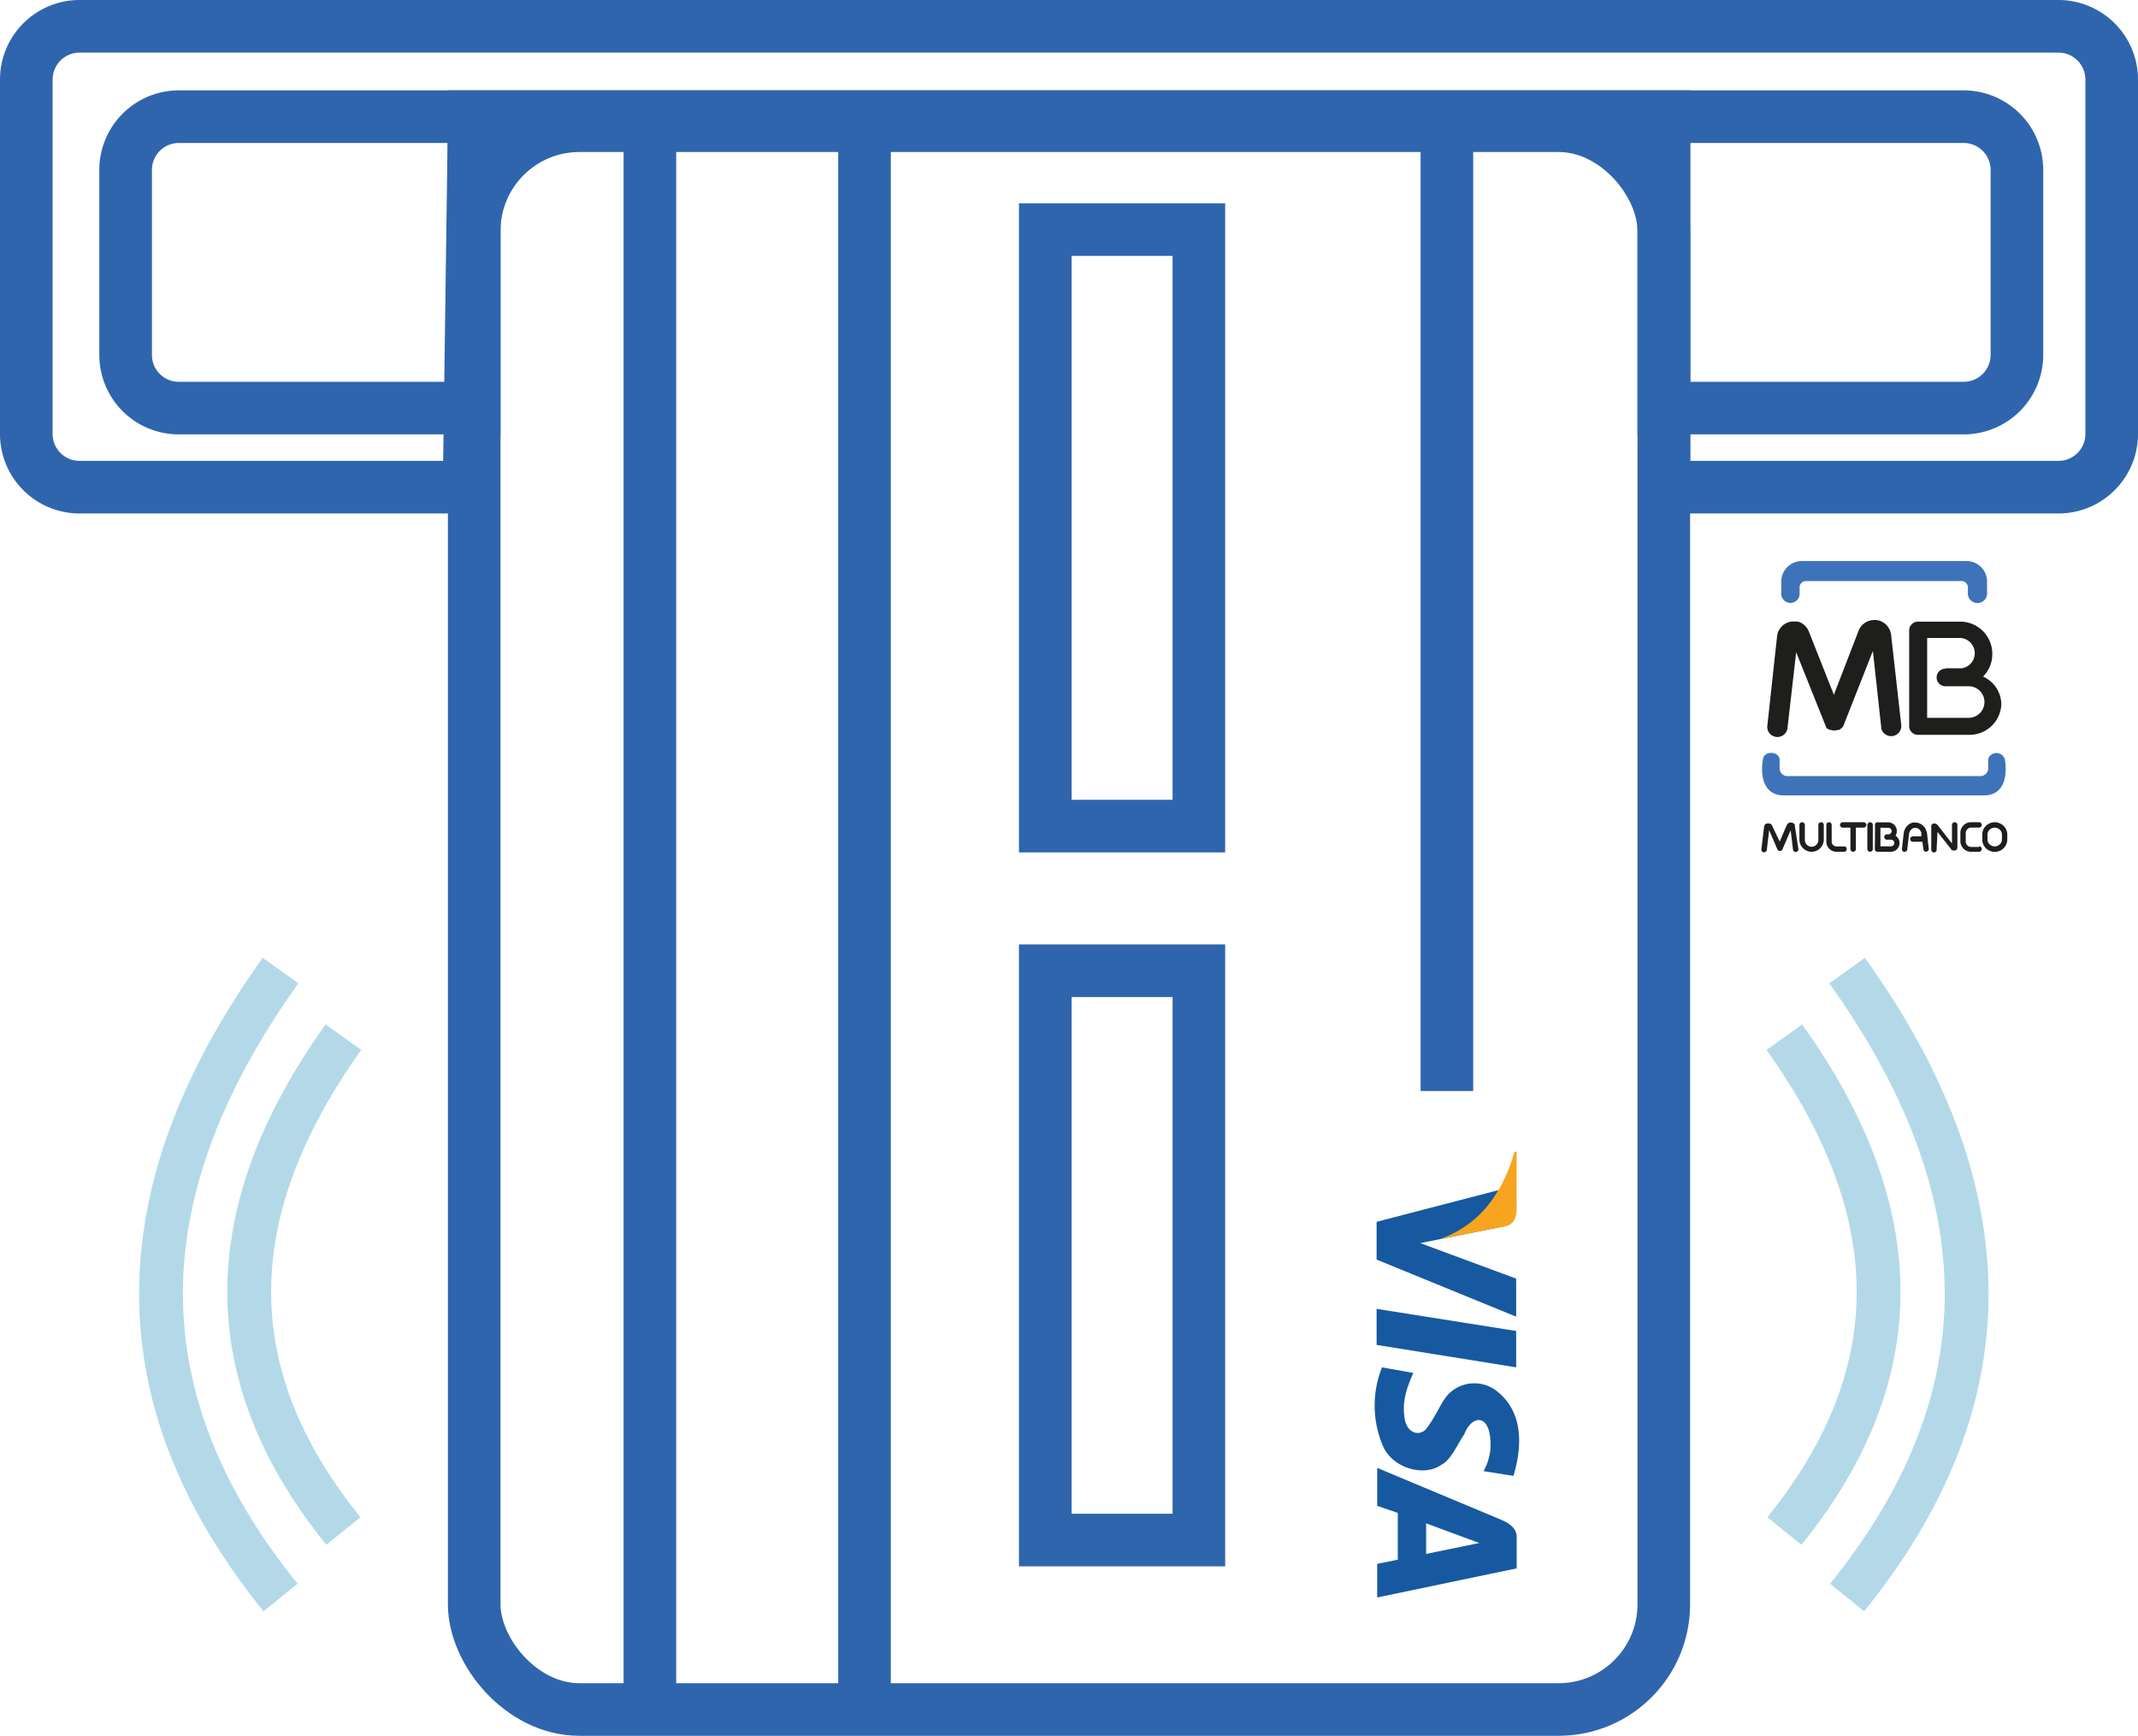
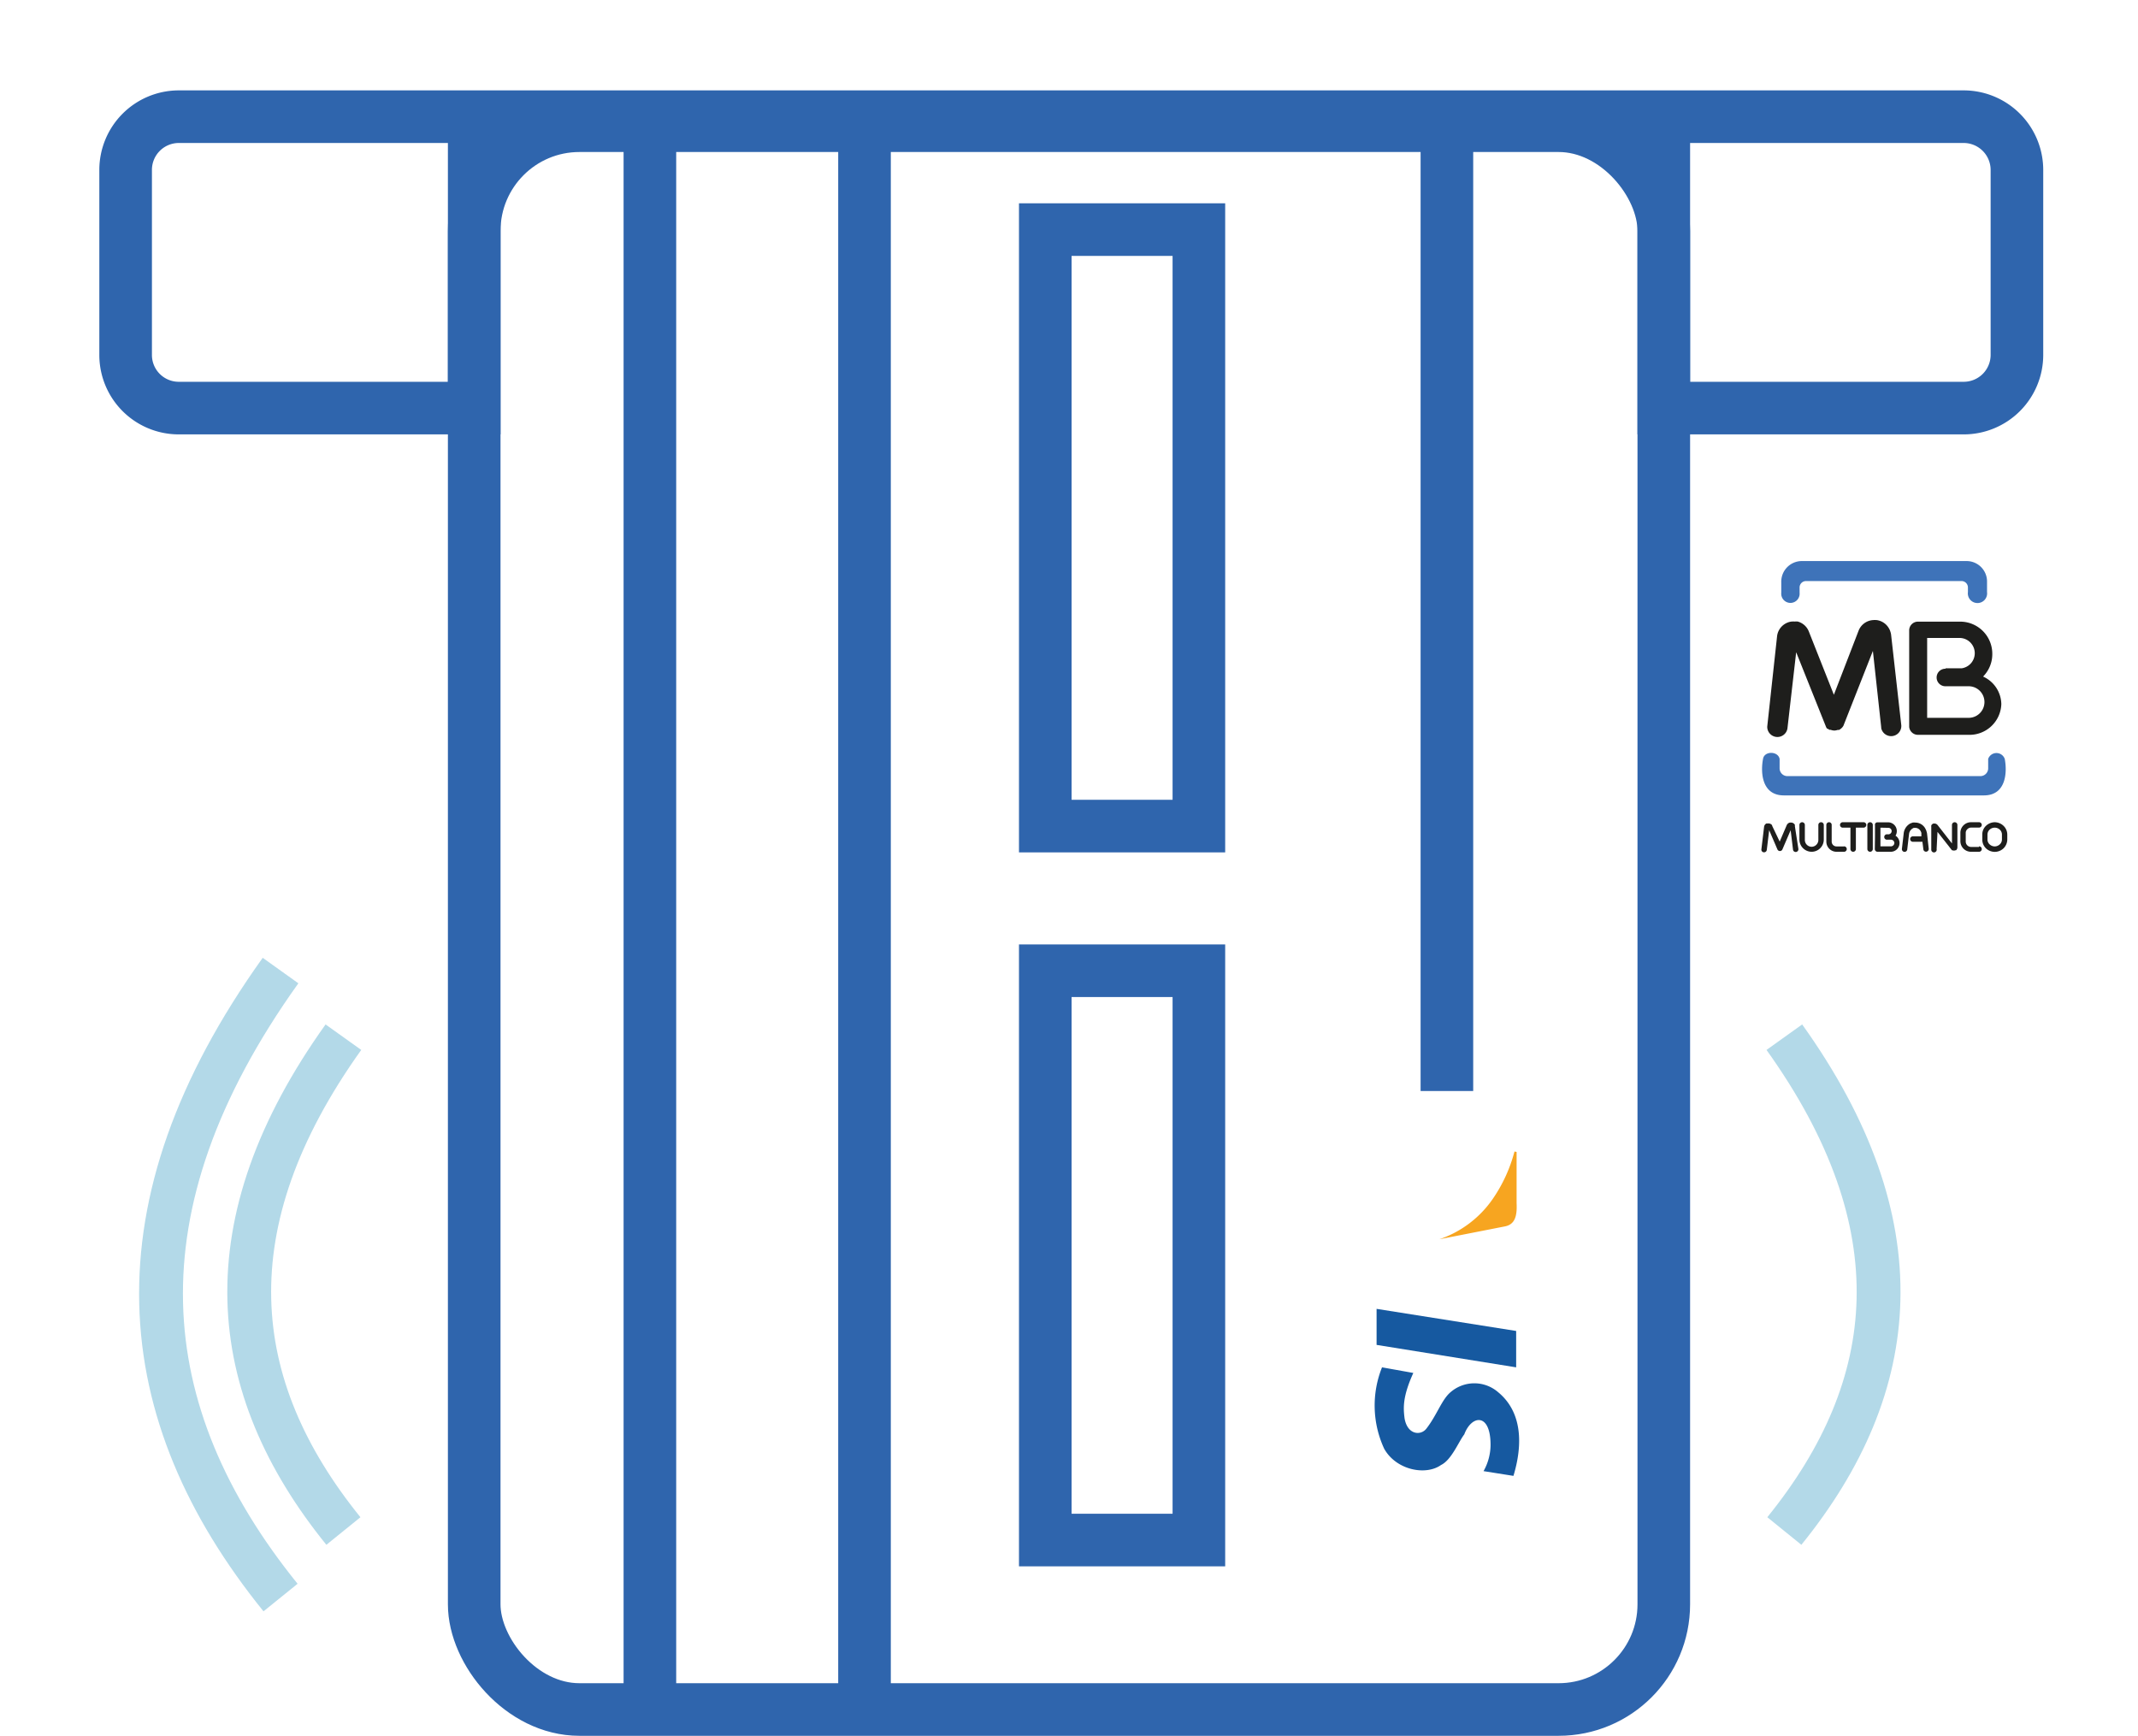
<svg xmlns="http://www.w3.org/2000/svg" viewBox="0 0 243.87 198">
  <defs>
    <style>.cls-1,.cls-2{fill:none;stroke-miterlimit:10;}.cls-1{stroke:#2f65ad;stroke-width:6px;}.cls-2{stroke:#2592be;stroke-width:5px;opacity:0.35;}.cls-3{fill:#1659a0;}.cls-4{fill:#f7a520;}.cls-5{fill:#3e73b9;}.cls-5,.cls-6{fill-rule:evenodd;}.cls-6,.cls-7{fill:#1e1e1c;}</style>
  </defs>
  <g id="Layer_2" data-name="Layer 2">
    <g id="Layer_1-2" data-name="Layer 1">
-       <path class="cls-1" d="M234.81,55.57h-45V13.31H54.09l-.58,42.26H9.06a6.07,6.07,0,0,1-6.06-6V9.06A6.08,6.08,0,0,1,9.06,3H234.81a6.08,6.08,0,0,1,6.06,6.06V49.52A6.07,6.07,0,0,1,234.81,55.57Z" />
      <path class="cls-1" d="M224,46.55H189.78V13.31H54.09V46.55H20.33a6.06,6.06,0,0,1-6-6V19.37a6.07,6.07,0,0,1,6-6.06H224a6.08,6.08,0,0,1,6.06,6.06V40.5A6.07,6.07,0,0,1,224,46.55Z" />
      <rect class="cls-1" x="54.09" y="14.34" width="135.69" height="180.66" rx="12" />
      <line class="cls-1" x1="165.04" y1="13.31" x2="165.04" y2="124.45" />
      <line class="cls-1" x1="98.61" y1="14.34" x2="98.61" y2="193.45" />
      <line class="cls-1" x1="74.13" y1="14.34" x2="74.13" y2="195" />
      <rect class="cls-1" x="119.23" y="26.19" width="17.52" height="68.04" />
      <rect class="cls-1" x="119.23" y="110.73" width="17.52" height="64.94" />
      <path class="cls-2" d="M203.53,118.31c15.22,21.28,13.42,39.76,0,56.33" />
-       <path class="cls-2" d="M210.69,110.71c19.32,27,17,50.49,0,71.52" />
      <path class="cls-2" d="M39.17,118.31c-15.21,21.28-13.41,39.76,0,56.33" />
      <path class="cls-2" d="M32,110.71c-19.32,27-17,50.49,0,71.52" />
-       <polygon class="cls-3" points="172.94 145.85 172.94 150.19 157.02 143.68 157.02 139.37 170.87 135.77 171.73 139.85 162 141.8 172.94 145.85" />
      <polygon class="cls-3" points="172.94 151.82 172.94 155.97 157.02 153.41 157.02 149.3 172.94 151.82" />
      <path class="cls-3" d="M169.22,167.81l3.41.54c1.09-3.59,1-7.28-1.74-9.54a4.14,4.14,0,0,0-5.44,0c-1,.84-1.55,2.61-2.75,4.15-.64.83-2.17.72-2.49-1.18-.14-1.15-.25-2.42,1-5.17l-3.57-.64a11.71,11.71,0,0,0,.25,9.29c1.37,2.44,4.74,3.09,6.48,1.85,1.2-.58,2-2.65,2.65-3.49.83-2.23,3-2.5,3,1.2A6.16,6.16,0,0,1,169.22,167.81Z" />
-       <path class="cls-3" d="M173,178.9v-3.56c0-1-.79-1.58-1.81-2l-14.1-5.9v4.33l2.42.83,9.23,3.41-11.65,2.38v3.83Z" />
-       <polygon class="cls-3" points="159.44 178.06 159.44 172.15 162.67 173.43 162.67 177.5 159.44 178.06" />
      <path class="cls-4" d="M164.18,141.36l7.39-1.45c1.16-.19,1.5-1.06,1.42-2.66l0-5.85-.24-.05a17.26,17.26,0,0,1-2.46,5.38A12.14,12.14,0,0,1,164.18,141.36Z" />
      <g id="g20">
        <path id="path22" class="cls-5" d="M214.8,90.73h11.49c2.62,0,2.65-2.79,2.38-4.16a1,1,0,0,0-1.89,0v1.07a.89.89,0,0,1-.9.89h-22a.89.89,0,0,1-.89-.89V86.57c-.17-.91-1.75-.93-1.89,0-.27,1.37-.24,4.16,2.38,4.16ZM206.68,64h17.71a2.33,2.33,0,0,1,2.26,2.39v1.15a1.1,1.1,0,1,1-2.18,0V67a.73.73,0,0,0-.73-.72H206a.73.73,0,0,0-.73.72v.62a1.05,1.05,0,1,1-2.09,0V66.42A2.35,2.35,0,0,1,205.44,64Z" />
      </g>
      <g id="g24">
        <path id="path26" class="cls-6" d="M226.21,77.18a3.51,3.51,0,0,1,2.07,3.14,3.63,3.63,0,0,1-3.74,3.5h-5.77a1,1,0,0,1-1-.91v-11a1,1,0,0,1,1-1h4.81a3.66,3.66,0,0,1,3.67,3.66,3.62,3.62,0,0,1-1,2.55m-4.31-.89h1.83v0a1.74,1.74,0,0,0,1.48-1.72h0a1.74,1.74,0,0,0-1.74-1.74h-3.69v9.11h4.68a1.8,1.8,0,0,0,.11-3.6H221.9a1,1,0,0,1,0-2h0" />
      </g>
      <g id="g28">
        <path id="path30" class="cls-7" d="M207.41,94.1a.31.31,0,1,1,.62,0v1.67h0a1.39,1.39,0,0,1-1.39,1.39h0a1.4,1.4,0,0,1-1.39-1.38h0V94.1a.31.31,0,1,1,.62,0v1.72h0a.78.78,0,0,0,.77.77h0a.78.78,0,0,0,.77-.78h0Z" />
      </g>
      <g id="g32">
        <path id="path34" class="cls-7" d="M210.34,96.54a.31.31,0,0,1,0,.62h-.86A1.16,1.16,0,0,1,208.32,96h0V94.1a.31.31,0,0,1,.31-.31.3.3,0,0,1,.3.31V96h0a.55.55,0,0,0,.55.55h.86Z" />
      </g>
      <g id="g36">
        <path id="path38" class="cls-7" d="M216.87,82.73a1.16,1.16,0,0,1-2.29.33s0-.06,0-.09l-.95-8.72-3.36,8.53h0v0h0v0h0v0h0a1.05,1.05,0,0,1-.29.34h0a1,1,0,0,1-.21.14h-.15a1.37,1.37,0,0,1-.34.07h-.08a1.23,1.23,0,0,1-.38-.08h-.15l-.18-.12h0l0,0h0l0,0h-.07l0,0h0a.94.94,0,0,1-.12-.18v0h0v0h0v0h0v0h0v0l-3.42-8.55-1,8.72a1.16,1.16,0,0,1-2.3-.24l1.12-10.29h0a1.85,1.85,0,0,1,.21-.69,1.91,1.91,0,0,1,1.44-1h.06a1.5,1.5,0,0,1,.3,0h0a1.41,1.41,0,0,1,.35,0A1.89,1.89,0,0,1,206.31,72l2.87,7.25L212,71.94a1.9,1.9,0,0,1,1.7-1.21h0a1.41,1.41,0,0,1,.29,0h.06a1.9,1.9,0,0,1,1.44,1,1.43,1.43,0,0,1,.14.34,1.55,1.55,0,0,1,.08.36h0Z" />
      </g>
      <g id="g40">
        <path id="path42" class="cls-7" d="M205.13,96.82a.31.31,0,0,1-.25.36.31.31,0,0,1-.36-.25v0l-.27-2.23-.94,2.19a.31.31,0,0,1-.41.16.31.31,0,0,1-.16-.16h0l-.94-2.19-.27,2.23a.31.31,0,0,1-.33.29.3.3,0,0,1-.29-.32s0,0,0,0l.31-2.59a.49.49,0,0,1,.27-.38l.06,0h0l.1,0h0a.54.54,0,0,1,.43.14l.06.07a.21.21,0,0,0,0,.06s0,0,0,0L203,96l.8-1.87a.52.52,0,0,1,.36-.3h.19a.51.51,0,0,1,.38.25h0a.19.19,0,0,1,0,.09.14.14,0,0,1,0,.06v0h0Z" />
      </g>
      <g id="g44">
        <path id="path46" class="cls-7" d="M211.69,96.85a.31.31,0,1,1-.62,0h0V94.41h-.88a.31.31,0,0,1,0-.62h2.38a.31.31,0,0,1,.31.31.32.32,0,0,1-.31.31h-.88Z" />
      </g>
      <g id="g48">
        <path id="path50" class="cls-7" d="M213.62,96.85a.31.31,0,0,1-.62,0h0V94.1a.31.31,0,1,1,.62,0Z" />
      </g>
      <g id="g52">
        <path id="path54" class="cls-7" d="M220,96.82a.31.31,0,0,1-.29.33.3.3,0,0,1-.32-.26l-.11-.87h-1.07a.31.31,0,0,1-.33-.29.31.31,0,0,1,.28-.33h1l0-.23h0v0a1.24,1.24,0,0,0,0-.16,1,1,0,0,0-.06-.16.72.72,0,0,0-.63-.42h0l-.15,0a.35.35,0,0,0-.14.06.85.85,0,0,0-.43.68l-.2,1.72a.31.31,0,0,1-.34.28.31.31,0,0,1-.27-.34h0l.2-1.72a1.47,1.47,0,0,1,.76-1.18l.27-.1a1.53,1.53,0,0,1,.3,0h0a1.3,1.3,0,0,1,1.18.76,1.17,1.17,0,0,1,.1.26,1.14,1.14,0,0,1,.06.25v0h0Z" />
      </g>
      <g id="g56">
        <path id="path58" class="cls-7" d="M220.9,96.85a.31.31,0,1,1-.61.05V94.3h0v0a.36.36,0,0,1,0-.1h0l0-.05h0a.45.45,0,0,1,.24-.21h.16a.46.46,0,0,1,.32.17l1.64,2.1V94.1a.31.31,0,1,1,.62,0v2.55a.44.44,0,0,1-.16.34l-.07,0,0,0h0a.42.42,0,0,1-.33,0l0,0-.06,0,0,0v0h0l-1.65-2.1Z" />
      </g>
      <g id="g60">
        <path id="path62" class="cls-7" d="M225.74,96.54a.31.31,0,0,1,0,.62h-.91a1.21,1.21,0,0,1-1.22-1.22h0V95h0a1.21,1.21,0,0,1,1.22-1.21h.91a.31.31,0,0,1,.31.31.31.31,0,0,1-.31.3h-.91a.61.61,0,0,0-.43.19.56.56,0,0,0-.18.42h0V96h0a.62.62,0,0,0,.6.61h.91Z" />
      </g>
      <g id="g64">
        <path id="path66" class="cls-7" d="M227.53,94.41h0a.86.86,0,0,0-.59.23.76.76,0,0,0-.24.55h0v.58h0a.75.75,0,0,0,.24.54.87.87,0,0,0,.59.24h0a.86.86,0,0,0,.58-.24.75.75,0,0,0,.24-.54h0v-.58h0a.76.76,0,0,0-.24-.55.85.85,0,0,0-.58-.23m0-.62h0a1.47,1.47,0,0,1,1,.41,1.39,1.39,0,0,1,.43,1h0v.57h0a1.43,1.43,0,0,1-.43,1,1.46,1.46,0,0,1-1,.4h0a1.47,1.47,0,0,1-1-.4,1.38,1.38,0,0,1-.42-1h0v-.57h0a1.34,1.34,0,0,1,.42-1,1.48,1.48,0,0,1,1-.41Z" />
      </g>
      <g id="g68">
        <path id="path70" class="cls-7" d="M214.49,94.41v2.13h1.2a.39.39,0,0,0,.39-.38h0a.38.38,0,0,0-.11-.26h0a.4.4,0,0,0-.27-.12h-.41a.31.31,0,1,1,0-.61h.14a.41.41,0,0,0,.23-.11h0a.36.36,0,0,0,.11-.26h0a.37.37,0,0,0-.36-.37Zm-.62,1V94.11h0a.27.27,0,0,1,0-.12l.07-.11h0a.32.32,0,0,1,.2-.08h1.22a1,1,0,0,1,1,1h0a1,1,0,0,1-.15.53.62.62,0,0,1,.18.14l0,0a1,1,0,0,1,.28.69h0a1,1,0,0,1-1,1h-1.51a.31.31,0,0,1-.31-.31Z" />
      </g>
    </g>
  </g>
</svg>